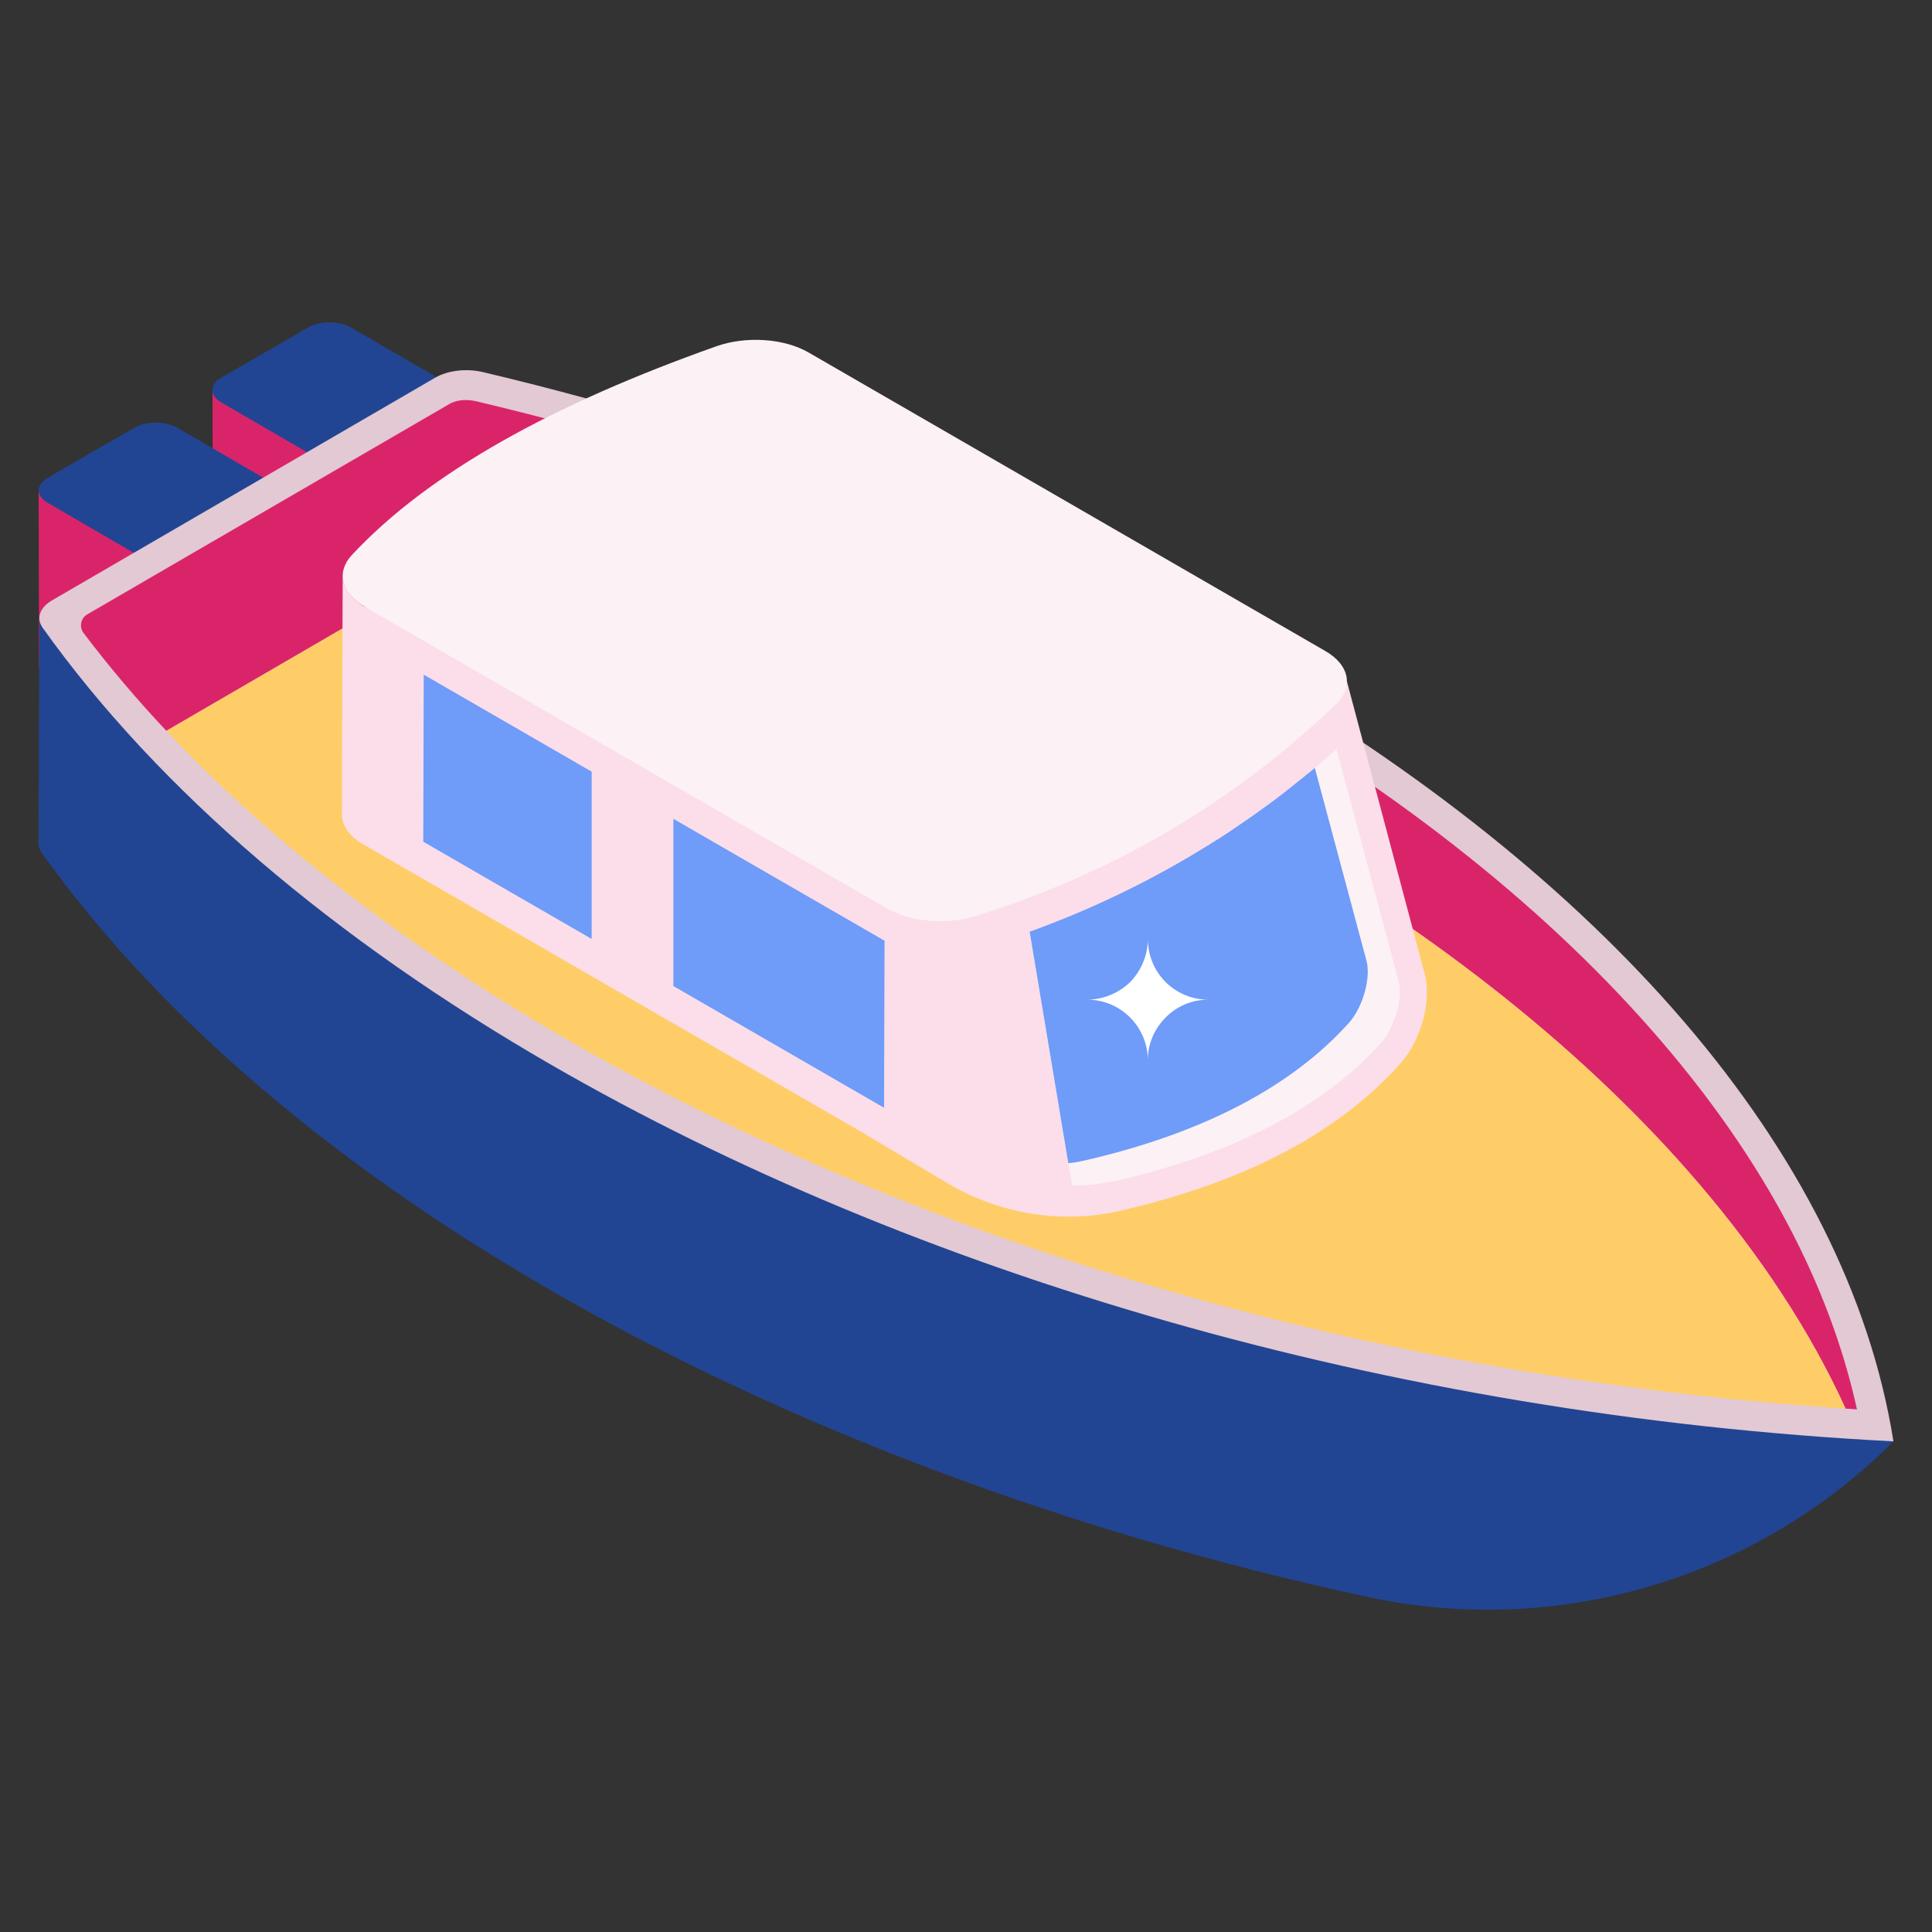
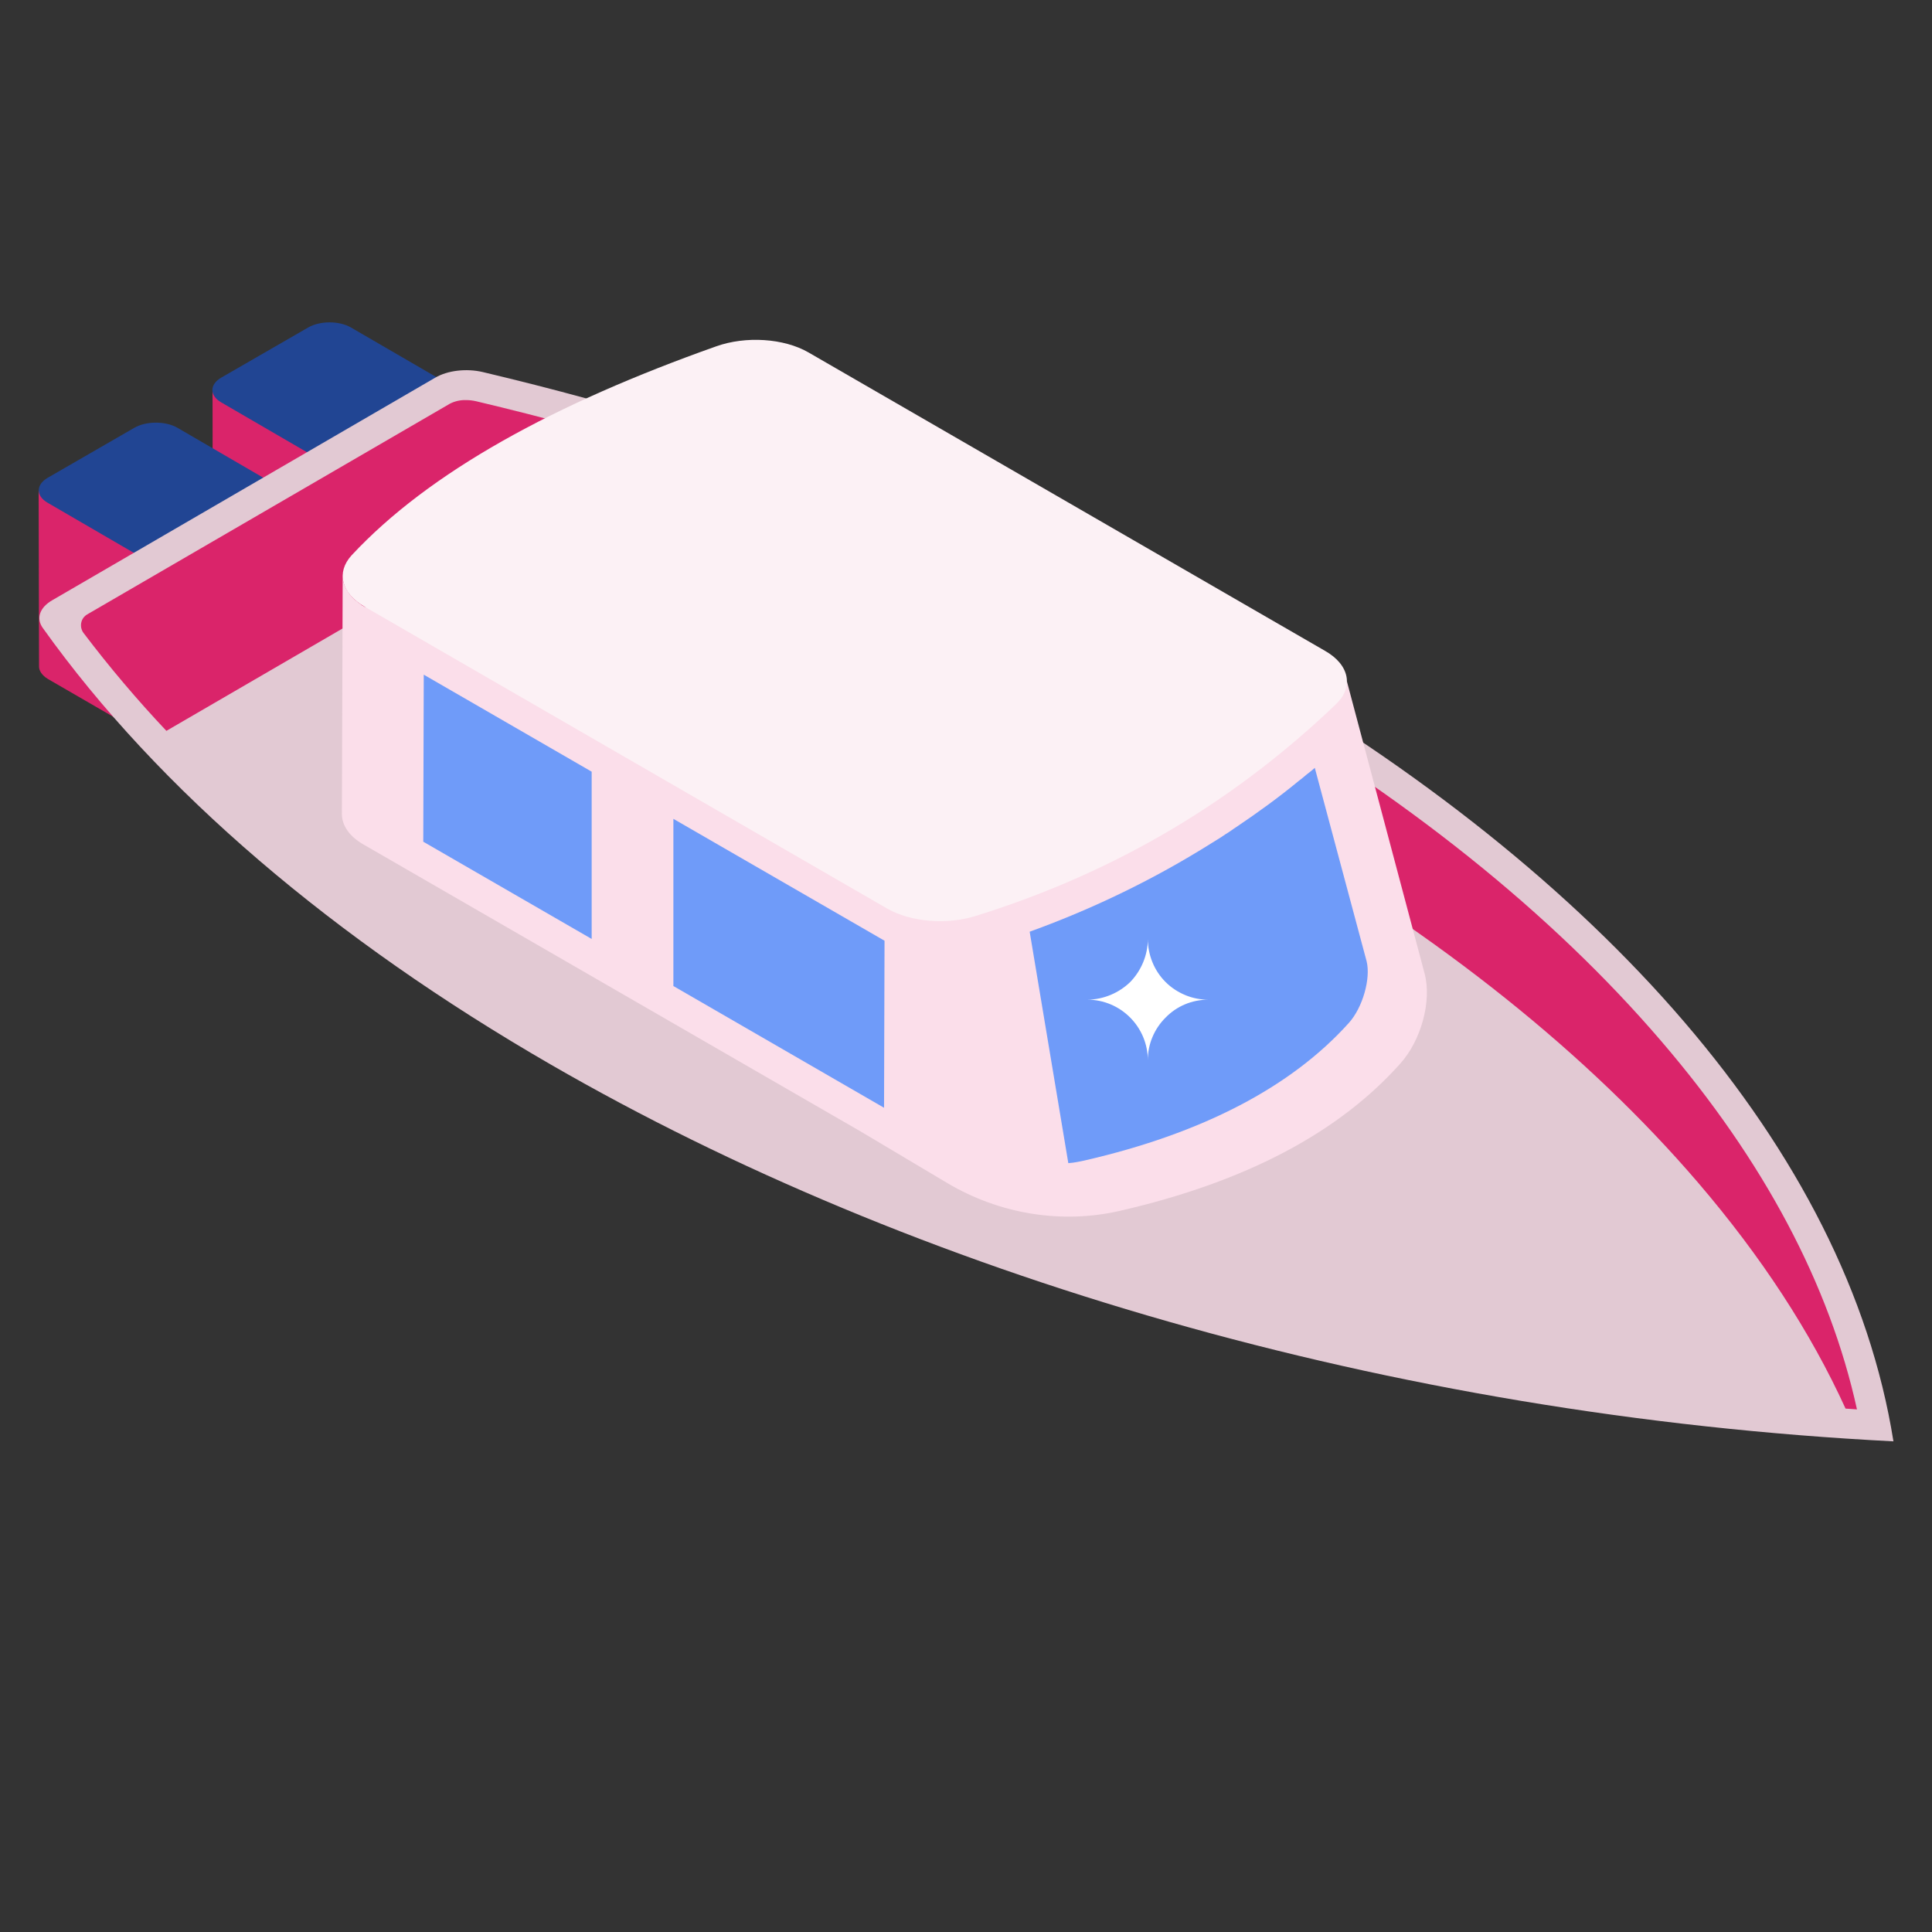
<svg xmlns="http://www.w3.org/2000/svg" width="24" height="24" viewBox="0 0 24 24" fill="none">
  <rect x="0" y="0" width="24" height="24" fill="#333333" stroke="none" />
  <g id="Ship">
    <path id="Vector" d="M4.252 8.061L2.755 7.188C2.683 7.144 2.644 7.092 2.644 7.034L2.64 4.845C2.64 4.903 3.171 4.766 3.248 4.809L4.248 5.872L4.253 8.061L4.252 8.061Z" fill="#DA246A" />
    <path id="Vector_2" d="M4.249 5.871L4.255 8.06L5.868 7.129L5.862 4.94L4.249 5.871Z" fill="#B2AFB0" />
    <path id="Vector_3" d="M2.75 4.69C2.602 4.775 2.601 4.914 2.749 4.999L4.249 5.871L5.861 4.94L4.361 4.069C4.214 3.983 3.975 3.983 3.827 4.069L2.75 4.69Z" fill="#214593" />
    <path id="Vector_4" d="M2.098 9.304L0.596 8.435C0.524 8.392 0.485 8.334 0.485 8.281L0.48 6.093C0.48 6.145 1.33 6.102 1.402 6.145L2.094 7.115L2.098 9.304Z" fill="#DA246A" />
    <path id="Vector_5" d="M2.091 7.117L2.097 9.306L3.71 8.375L3.704 6.186L2.091 7.117Z" fill="#B2AFB0" />
    <path id="Vector_6" d="M0.593 5.935C0.445 6.021 0.444 6.16 0.591 6.245L2.091 7.117L3.704 6.186L2.204 5.314C2.057 5.229 1.817 5.229 1.669 5.314L0.593 5.935Z" fill="#214593" />
-     <path id="Vector_7" d="M23.52 17.906C22.675 18.752 21.632 19.372 20.485 19.708C19.338 20.045 18.125 20.087 16.958 19.831C13.185 19.015 9.719 17.69 6.835 16.025C4.142 14.47 1.963 12.617 0.523 10.601C0.495 10.565 0.48 10.521 0.479 10.476L0.489 7.678C0.489 7.721 0.503 7.759 0.532 7.798L23.52 17.906Z" fill="#214593" />
    <path id="Vector_8" d="M15.388 8.262C19.878 10.854 22.943 14.273 23.521 17.905C17.248 17.584 11.334 15.818 6.845 13.226C4.151 11.671 1.97 9.818 0.531 7.8C0.447 7.682 0.492 7.547 0.648 7.457L5.406 4.692C5.561 4.601 5.795 4.574 5.998 4.622C9.487 5.449 12.695 6.707 15.388 8.262Z" fill="#E2C9D3" />
    <path id="Vector_9" d="M6.244 6.724C6.286 6.724 6.328 6.729 6.366 6.738C9.754 7.541 12.966 8.786 15.654 10.338C17.897 11.632 19.726 13.096 21.093 14.69C21.88 15.609 22.493 16.548 22.926 17.498C22.973 17.501 23.021 17.505 23.068 17.508C22.727 15.956 21.911 14.42 20.639 12.936C19.273 11.342 17.444 9.878 15.201 8.584C12.514 7.032 9.301 5.787 5.913 4.984C5.873 4.975 5.832 4.97 5.791 4.97C5.722 4.968 5.654 4.982 5.592 5.013L1.084 7.632C1.065 7.643 1.048 7.658 1.035 7.676C1.022 7.694 1.013 7.715 1.009 7.737C1.005 7.758 1.005 7.781 1.01 7.803C1.015 7.824 1.024 7.845 1.037 7.862C1.358 8.286 1.702 8.692 2.067 9.079L6.046 6.767C6.107 6.736 6.176 6.722 6.244 6.724Z" fill="#DA246A" />
-     <path id="Vector_10" d="M7.03 12.905C11.508 15.491 17.131 17.112 22.926 17.498C22.492 16.548 21.879 15.609 21.092 14.69C19.726 13.096 17.896 11.632 15.654 10.338C12.966 8.786 9.754 7.541 6.366 6.738C6.326 6.729 6.285 6.724 6.244 6.724C6.175 6.722 6.107 6.736 6.045 6.767L2.066 9.079C3.37 10.463 5.055 11.765 7.03 12.905Z" fill="#FFCD68" />
    <path id="Vector_11" d="M17.394 13.213C16.641 14.057 15.498 14.677 13.914 15.041C13.185 15.209 12.417 15.08 11.774 14.7L10.694 14.057L4.525 10.496C4.343 10.395 4.247 10.256 4.247 10.112L4.257 7.155C4.257 7.227 4.281 7.294 4.329 7.361C4.338 7.376 4.353 7.395 4.367 7.409C4.391 7.438 4.42 7.462 4.453 7.486C4.468 7.496 4.482 7.51 4.497 7.52C4.511 7.525 4.521 7.534 4.53 7.539L16.732 8.465L17.697 12.094C17.788 12.435 17.654 12.925 17.394 13.213Z" fill="#FBDEEA" />
-     <path id="Vector_12" d="M17.154 12.956C16.439 13.753 15.335 14.329 13.876 14.665C13.693 14.708 13.506 14.727 13.319 14.727L13.271 14.449L12.791 11.574C13.588 11.286 14.346 10.916 15.042 10.479C15.085 10.45 15.129 10.427 15.172 10.398C15.201 10.379 15.234 10.354 15.268 10.335C15.287 10.321 15.311 10.306 15.33 10.292L15.359 10.273C15.623 10.095 15.882 9.908 16.132 9.702C16.165 9.678 16.199 9.649 16.233 9.62C16.266 9.596 16.3 9.567 16.333 9.539C16.353 9.524 16.367 9.51 16.386 9.495C16.415 9.471 16.439 9.447 16.463 9.428C16.511 9.385 16.559 9.347 16.602 9.303L17.375 12.193C17.428 12.404 17.327 12.764 17.154 12.956Z" fill="#FCF1F5" />
    <path id="Vector_13" d="M16.756 12.707C16.041 13.503 14.937 14.079 13.477 14.415C13.41 14.43 13.343 14.444 13.271 14.449L12.791 11.574C13.588 11.286 14.346 10.916 15.042 10.479C15.085 10.451 15.129 10.427 15.172 10.398C15.201 10.379 15.234 10.355 15.268 10.335C15.287 10.321 15.311 10.307 15.33 10.292L15.359 10.273C15.623 10.095 15.882 9.908 16.132 9.702C16.165 9.678 16.199 9.649 16.233 9.62C16.266 9.596 16.3 9.567 16.333 9.539L16.977 11.943C17.029 12.155 16.929 12.515 16.756 12.707Z" fill="#6F9BF9" />
    <path id="Vector_14" d="M16.597 8.747C15.378 9.913 13.914 10.82 12.124 11.377C11.764 11.492 11.312 11.454 11.02 11.286L4.53 7.537C4.237 7.369 4.175 7.11 4.367 6.899C5.332 5.862 6.892 5.012 8.898 4.302C9.263 4.172 9.738 4.201 10.045 4.379L16.458 8.084C16.765 8.257 16.818 8.535 16.597 8.747Z" fill="#FCF1F5" />
    <path id="Vector_15" d="M7.35 9.586L5.264 8.381L5.258 10.456L7.35 11.664V9.586ZM8.365 10.172V12.249L10.982 13.761L10.988 11.686L8.365 10.172Z" fill="#6F9BF9" />
    <path id="Vector_16" d="M15.014 12.418C14.803 12.418 14.616 12.501 14.481 12.639C14.41 12.709 14.354 12.792 14.316 12.883C14.277 12.975 14.258 13.073 14.259 13.173C14.259 12.757 13.922 12.418 13.505 12.418C13.711 12.418 13.903 12.332 14.04 12.199C14.173 12.062 14.259 11.87 14.259 11.664C14.259 11.763 14.278 11.861 14.316 11.953C14.353 12.045 14.409 12.129 14.479 12.199C14.549 12.269 14.633 12.324 14.725 12.362C14.816 12.4 14.915 12.419 15.014 12.418Z" fill="white" />
  </g>
</svg>